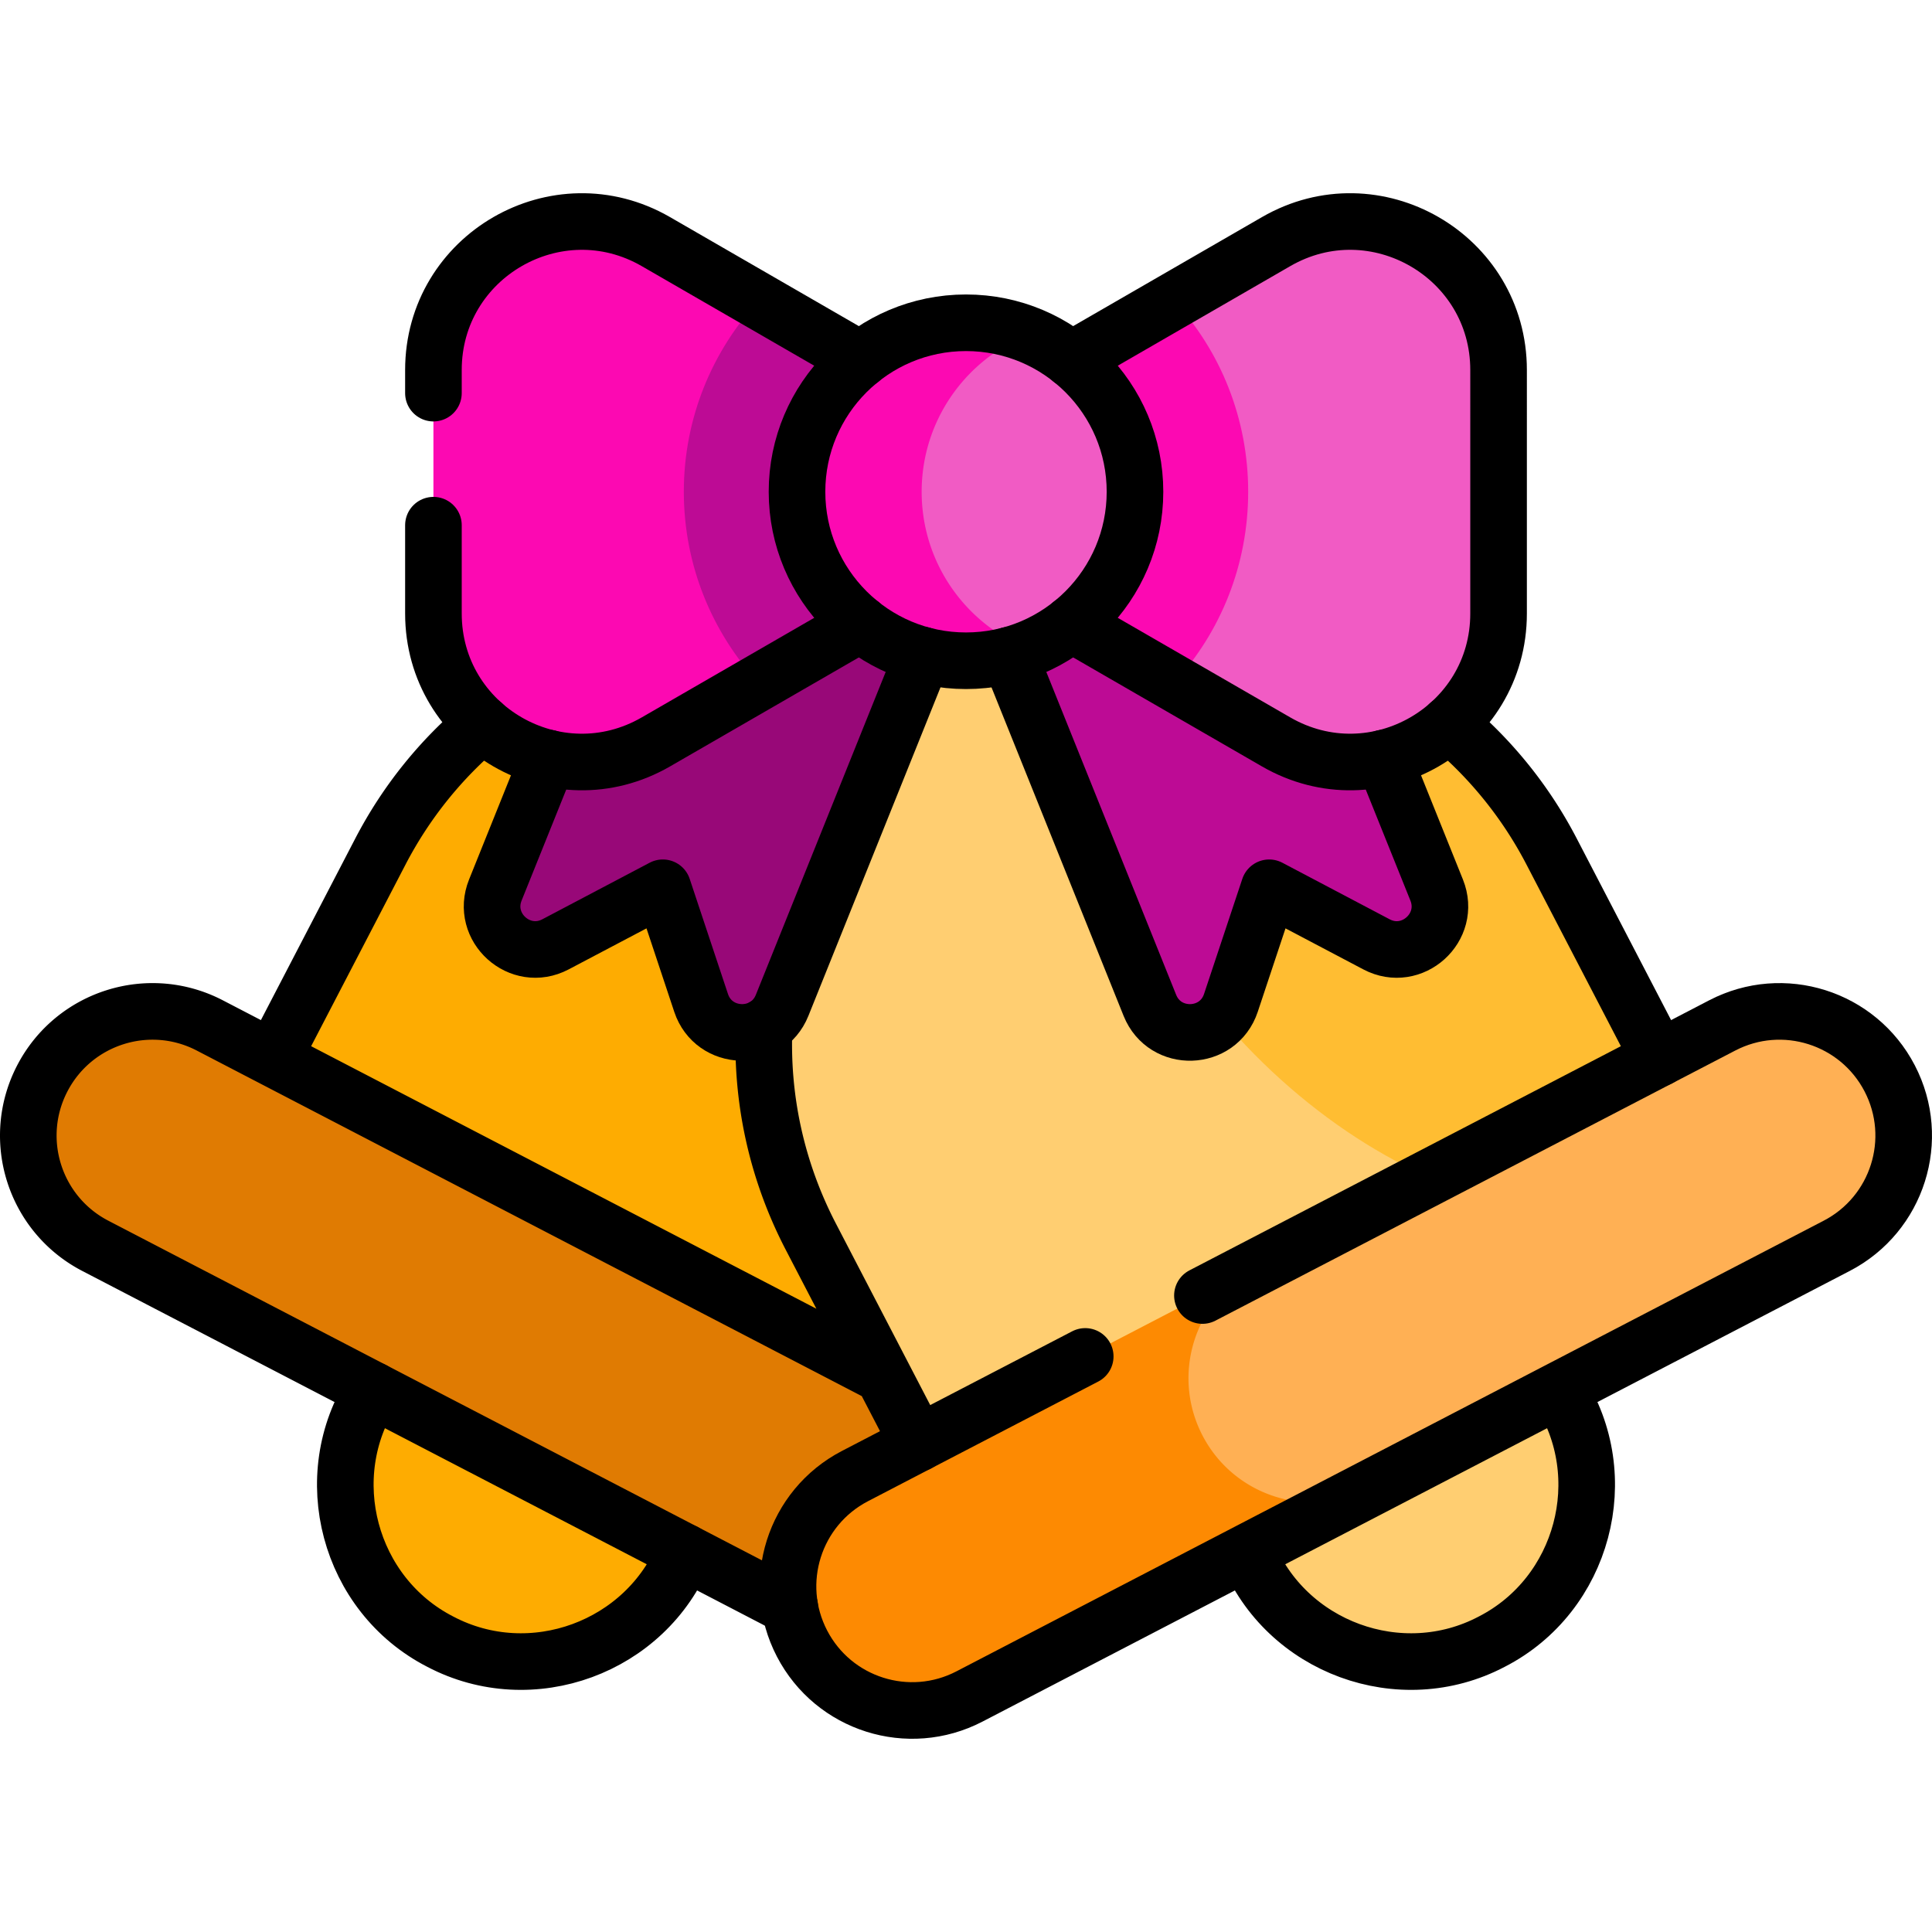
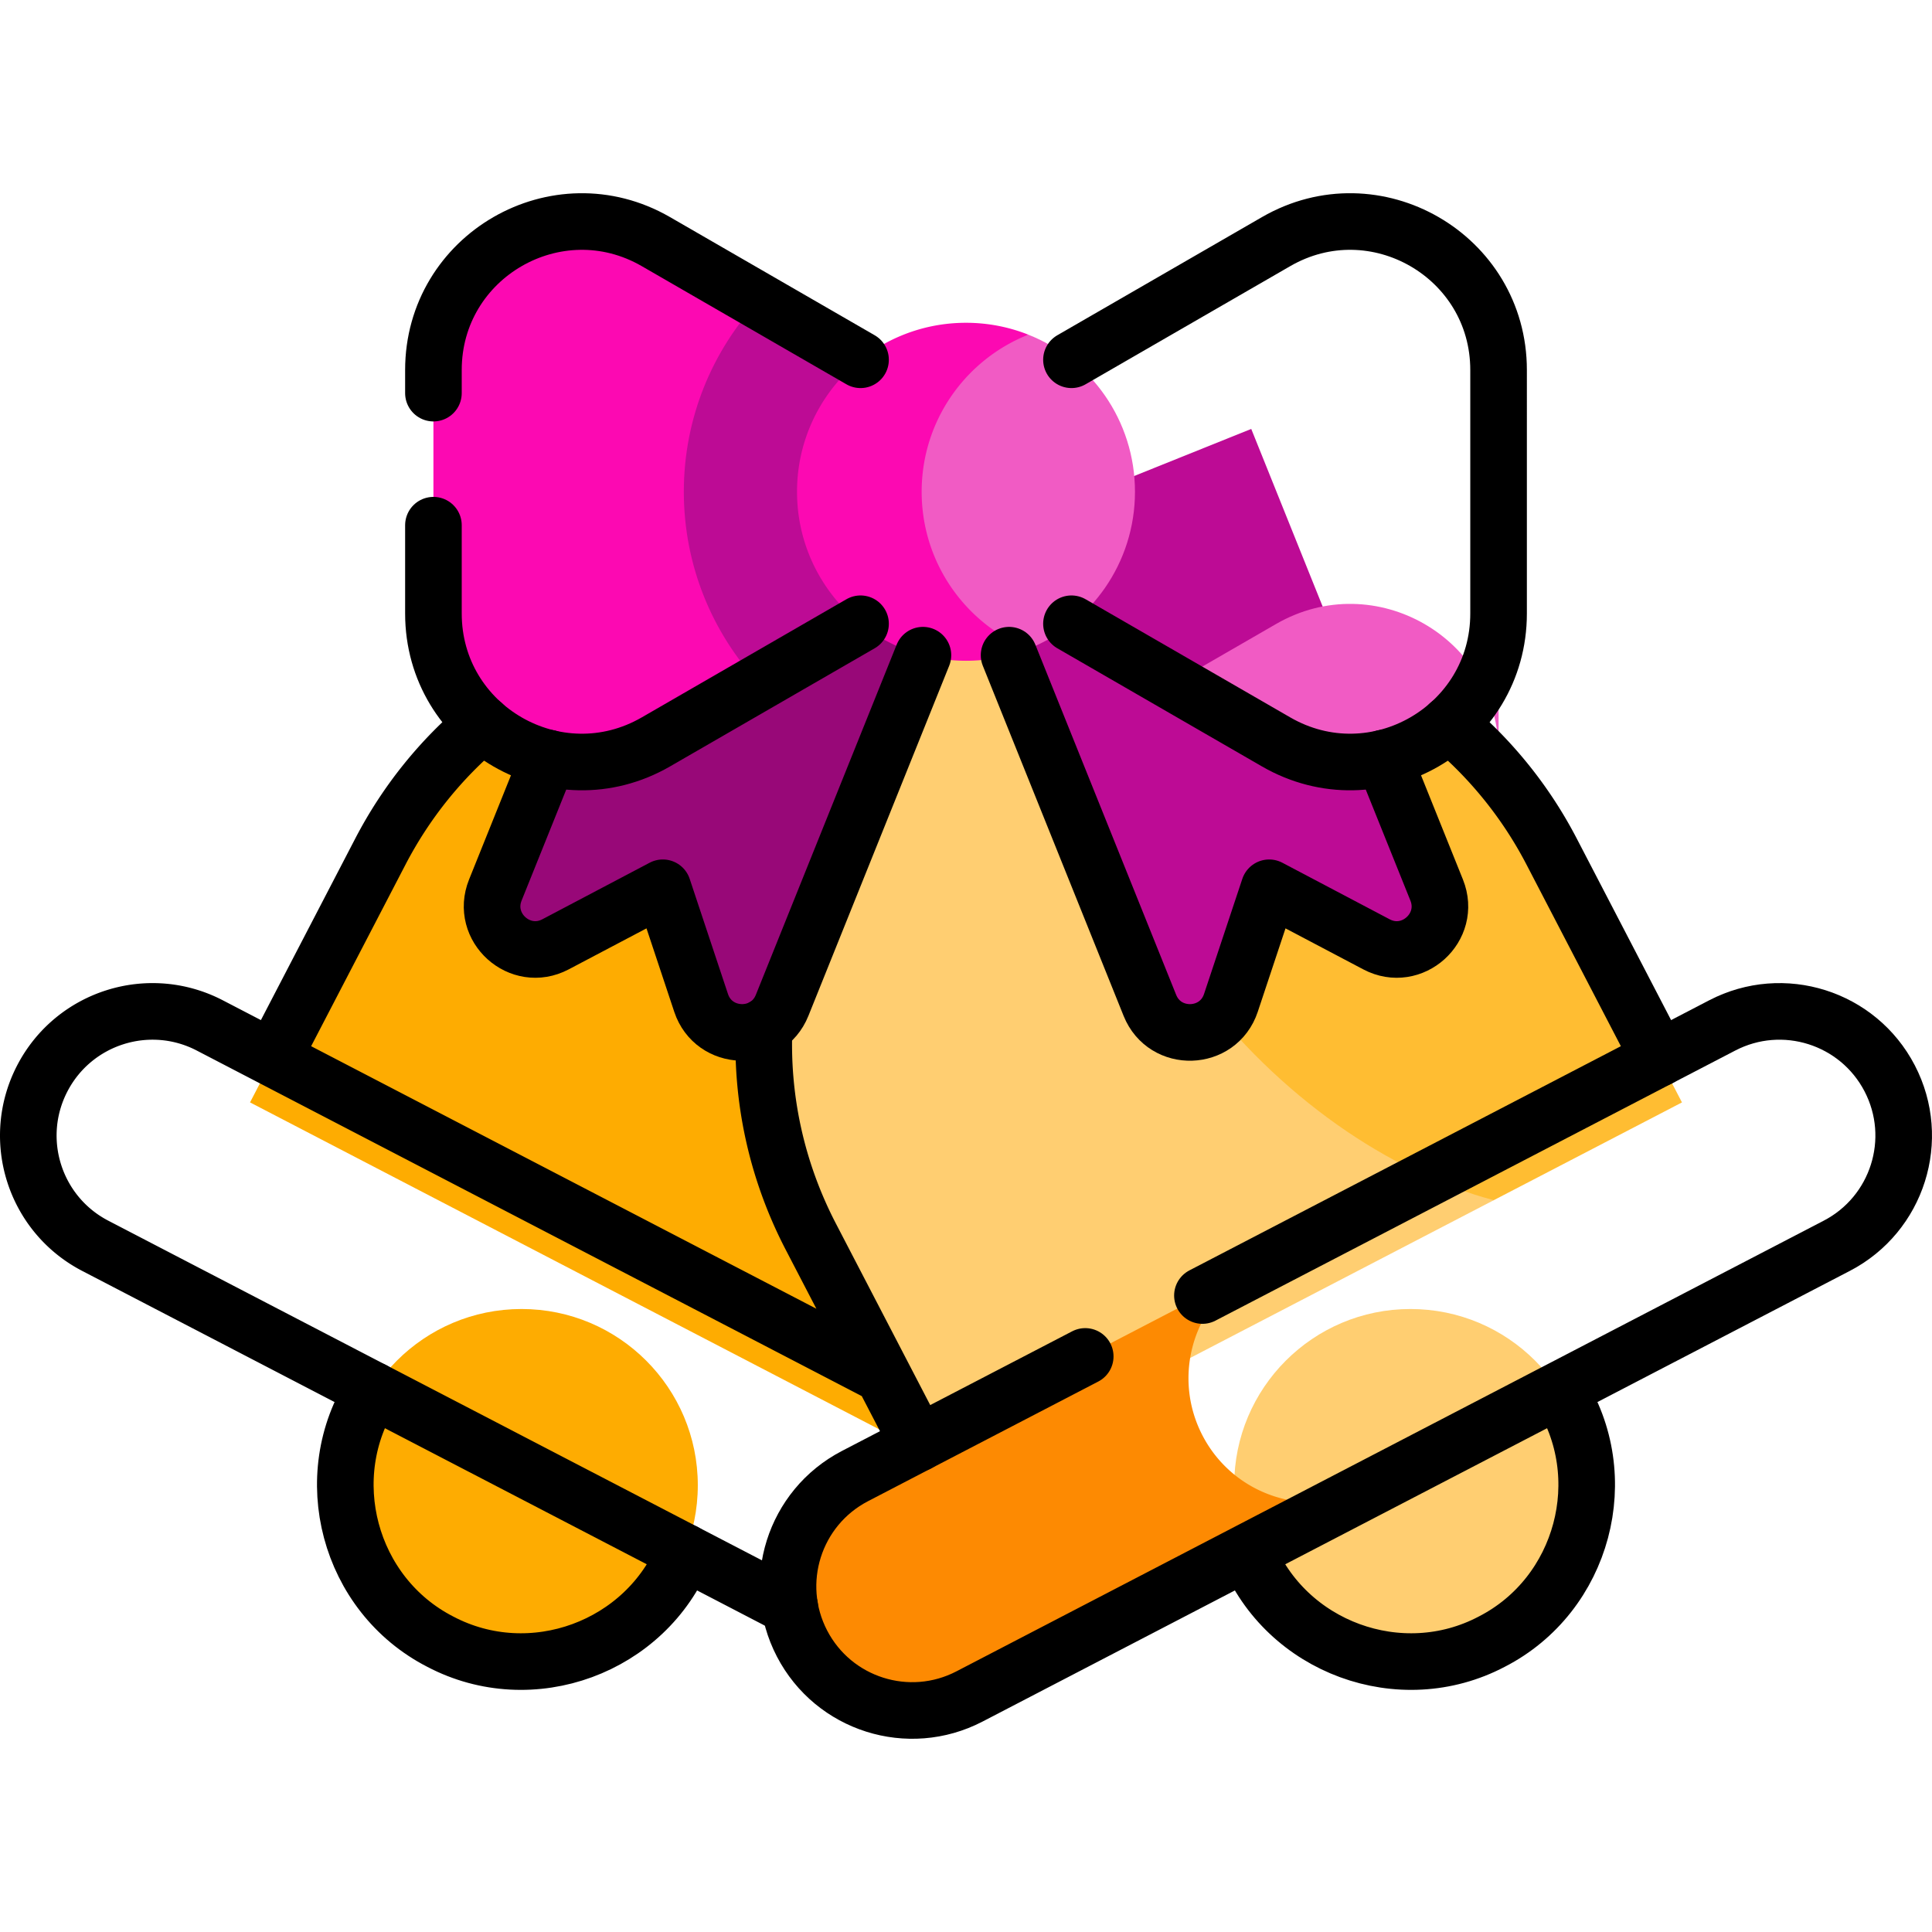
<svg xmlns="http://www.w3.org/2000/svg" version="1.1" width="512" height="512" x="0" y="0" viewBox="0 0 512 512" style="enable-background:new 0 0 512 512" xml:space="preserve" class="">
  <g>
    <circle cx="138.214" cy="393.612" r="46.712" style="" fill="#feac01" data-original="#ffb357" class="" opacity="1" />
    <path d="M249.957 178.569c54.217 28.173 75.33 94.964 47.157 149.181L262.6 394.171 66.262 292.147l34.515-66.421c28.173-54.217 94.963-75.33 149.18-47.157z" style="" fill="#feac01" data-original="#ffb357" class="" opacity="1" />
-     <path d="m25.242 330.152 218.065 113.314 30.349-58.405L55.591 271.747c-16.128-8.381-35.996-2.1-44.377 14.028s-2.1 35.996 14.028 44.377z" style="" fill="#e07b02" data-original="#ff7f5a" class="" opacity="1" />
    <circle cx="373.786" cy="393.612" r="46.712" style="" fill="#ffce71" data-original="#ffce71" class="" />
    <path d="m445.74 292.151-49.87 25.91c-72.4 3.961-146.008-67.874-112.01-165.42 26.49 2.17 55.54 14.41 75.6 23.66 21.5 9.92 40 26.79 51.76 49.43l34.52 66.42z" style="" fill="#ffbd32" data-original="#fce3a0" class="" opacity="1" />
    <path d="m395.87 318.061-146.47 76.11-34.51-66.42c-14.79-28.45-16-60.36-5.98-88.34 9.07-25.34 13.15-67.64 38.91-81.03 10.46-5.43 22.94-6.82 36.04-5.74-5.15 84.9 56.64 150.84 112.01 165.42z" style="" fill="#ffce71" data-original="#ffce71" class="" />
-     <path d="M504.5 300.921c0 11.89-6.46 23.37-17.74 29.23l-123.71 64.29c-22.776 11.823-47.732 9.889-55.886-6.233a32.777 32.777 0 0 1-3.71-15.15c0-11.86 10.369-26.167 29.156-36.977.03-.02.06-.03.09-.05l123.71-64.28c16.13-8.38 36-2.1 44.38 14.02a32.777 32.777 0 0 1 3.71 15.15z" style="" fill="#ffb054" data-original="#ffa187" class="" opacity="1" />
    <path d="m362.14 394.901-105.22 54.68c-16.13 8.38-35.99 2.1-44.37-14.03a32.75 32.75 0 0 1-3.72-15.14c0-11.89 6.47-23.37 17.74-29.23l106.04-55.1c-11.22 5.87-17.65 17.32-17.65 29.18 0 5.11 1.19 10.3 3.71 15.15 8.22 15.83 27.51 22.17 43.47 14.49z" style="" fill="#fd8a02" data-original="#ff8f71" class="" opacity="1" />
    <path d="m364.784 250.259-28.439-14.99-10.145 30.506c-3.361 10.106-17.495 10.539-21.469.658l-49.14-122.202 76-30.561 49.14 122.202c3.974 9.881-6.525 19.353-15.947 14.387z" style="" fill="#bd0b95" data-original="#fd5c6f" class="" opacity="1" />
    <path d="m147.216 250.259 28.439-14.99 10.145 30.505c3.361 10.106 17.495 10.539 21.469.658l49.14-122.202-76-30.561-49.14 122.202c-3.974 9.882 6.525 19.354 15.947 14.388z" style="" fill="#980878" data-original="#f9475e" class="" opacity="1" />
    <path d="M196.654 130.321c0 19.5 4.346 36.852 4.336 50.61l-27.17 15.69c-26.21 15.12-58.96-3.79-58.96-34.04v-64.52c0-30.25 32.75-49.16 58.96-34.03L201 79.721c0 11.862-4.346 31.1-4.346 50.6z" style="" fill="#fc09b2" data-original="#ff6e80" class="" opacity="1" />
    <path d="m288.64 130.321-87.65 50.61c-12.27-13.32-19.77-31.11-19.77-50.61s7.5-37.28 19.78-50.6l87.64 50.6z" style="" fill="#bd0b95" data-original="#fd5c6f" class="" opacity="1" />
-     <path d="M397.14 98.061v64.52c0 30.25-32.75 49.16-58.96 34.04l-27.07-15.63c3.366-17.184 6.426-31.38 6.426-50.67 0-19.29-3.978-32.311-6.426-50.66l27.07-15.63c26.21-15.13 58.96 3.78 58.96 34.03z" style="" fill="#f15bc4" data-original="#ff8a98" class="" opacity="1" />
-     <path d="M330.78 130.321c0 19.29-7.24 37.18-19.67 50.67l-87.75-50.67 87.75-50.66c12.43 13.48 19.67 31.37 19.67 50.66z" style="" fill="#fc09b2" data-original="#ff6e80" class="" opacity="1" />
+     <path d="M397.14 98.061v64.52c0 30.25-32.75 49.16-58.96 34.04l-27.07-15.63l27.07-15.63c26.21-15.13 58.96 3.78 58.96 34.03z" style="" fill="#f15bc4" data-original="#ff8a98" class="" opacity="1" />
    <path d="M300.78 130.321c0 18.9-11.71 35.07-28.26 41.64-26.408-3.644-36.023-22.73-36.023-41.64 0-18.9 11.705-38.926 36.023-41.63 16.55 6.57 28.26 22.73 28.26 41.63z" style="" fill="#f15bc4" data-original="#ff8a98" class="" opacity="1" />
    <path d="M272.52 171.961a44.674 44.674 0 0 1-16.52 3.15c-24.73 0-44.78-20.05-44.78-44.79 0-24.73 20.05-44.78 44.78-44.78 5.83 0 11.41 1.12 16.52 3.15-16.56 6.56-28.27 22.73-28.27 41.63 0 18.91 11.71 35.08 28.27 41.64z" style="" fill="#fc09b2" data-original="#ff6e80" class="" opacity="1" />
    <path d="M233.943 364.424 55.591 271.746c-16.128-8.381-35.996-2.1-44.377 14.028s-2.1 35.996 14.028 44.377l184.042 95.635M127.949 191.861c-10.898 9.108-20.214 20.474-27.172 33.865L72.34 280.449M202.506 272.034c-.814 18.718 3.12 37.896 12.38 55.715l28.437 54.724M439.66 280.449l-28.437-54.724a110.256 110.256 0 0 0-27.185-33.852" style="stroke-width:15;stroke-linecap:round;stroke-linejoin:round;stroke-miterlimit:10;" fill="none" stroke="#000000" stroke-width="15" stroke-linecap="round" stroke-linejoin="round" stroke-miterlimit="10" data-original="#000000" class="" />
-     <circle cx="256" cy="130.322" r="44.784" style="stroke-width:15;stroke-linecap:round;stroke-linejoin:round;stroke-miterlimit:10;" fill="none" stroke="#000000" stroke-width="15" stroke-linecap="round" stroke-linejoin="round" stroke-miterlimit="10" data-original="#000000" class="" />
    <path d="m287.597 359.466-61.024 31.71c-16.128 8.381-22.409 28.249-14.028 44.377 8.381 16.128 28.249 22.409 44.377 14.028L486.757 330.15c16.128-8.381 22.409-28.249 14.028-44.377-8.381-16.128-28.249-22.409-44.377-14.028l-137.754 71.582M330.567 411.314c10.2 25.291 40.618 36.458 64.758 23.747 24.277-12.447 32.622-43.76 17.789-66.641M98.886 368.419c-14.833 22.883-6.488 54.194 17.789 66.641 24.139 12.712 54.559 1.543 64.758-23.747M114.863 139.183v23.397c0 30.254 32.751 49.164 58.953 34.036l54.237-31.314M228.052 95.342l-54.237-31.313c-26.201-15.127-58.953 3.782-58.953 34.036v6.118M283.948 165.302l54.237 31.314c26.201 15.127 58.953-3.782 58.953-34.036V98.065c0-30.255-32.751-49.164-58.953-34.036l-54.237 31.313" style="stroke-width:15;stroke-linecap:round;stroke-linejoin:round;stroke-miterlimit:10;" fill="none" stroke="#000000" stroke-width="15" stroke-linecap="round" stroke-linejoin="round" stroke-miterlimit="10" data-original="#000000" class="" />
    <path d="m145.335 200.89-14.067 34.981c-3.973 9.881 6.526 19.354 15.948 14.388l28.439-14.99 10.145 30.505c3.361 10.106 17.495 10.539 21.469.658l37.317-92.8M267.415 173.633l37.317 92.8c3.974 9.881 18.108 9.448 21.469-.658l10.145-30.505 28.439 14.99c9.422 4.966 19.921-4.507 15.948-14.388l-14.067-34.981" style="stroke-width:15;stroke-linecap:round;stroke-linejoin:round;stroke-miterlimit:10;" fill="none" stroke="#000000" stroke-width="15" stroke-linecap="round" stroke-linejoin="round" stroke-miterlimit="10" data-original="#000000" class="" />
  </g>
</svg>